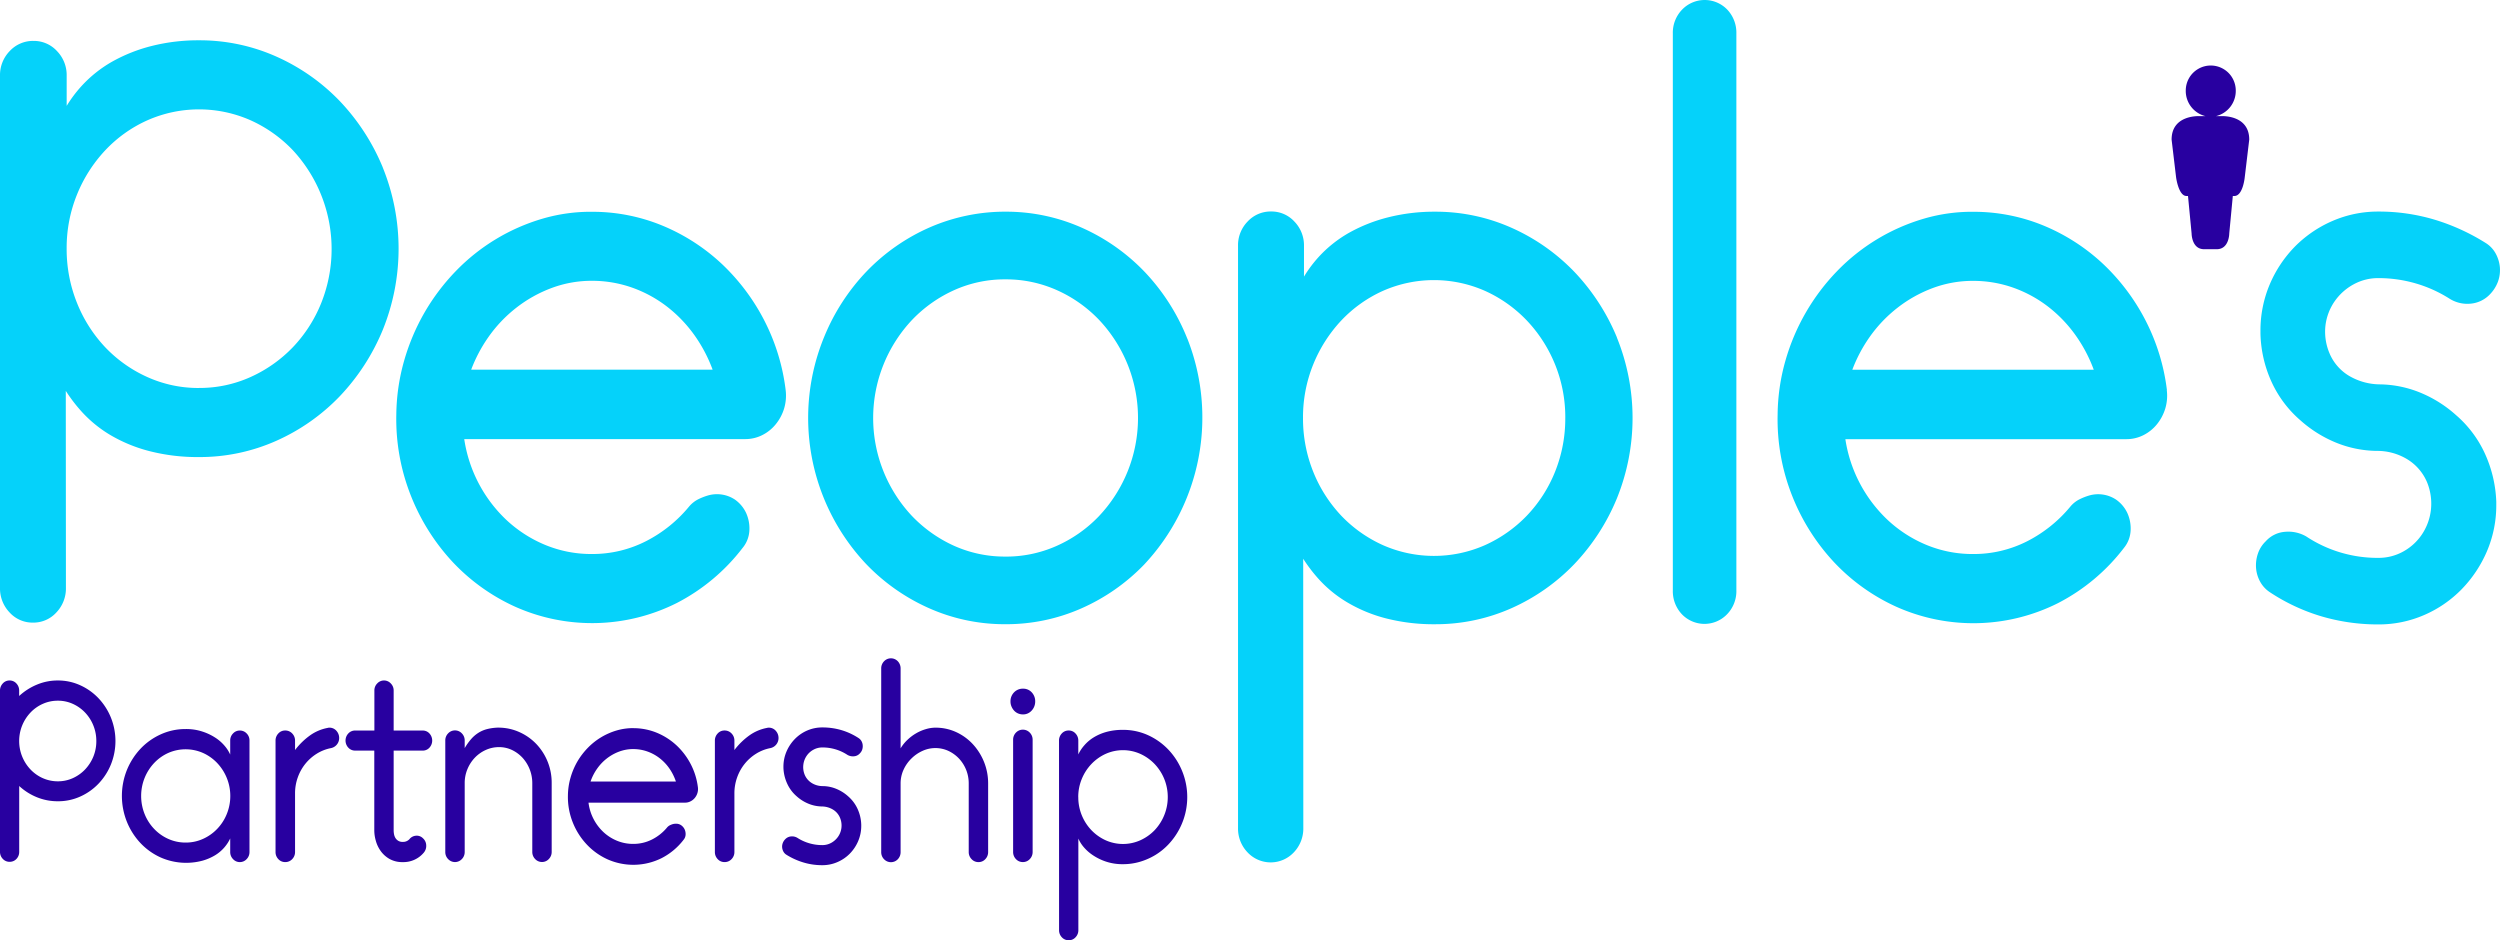
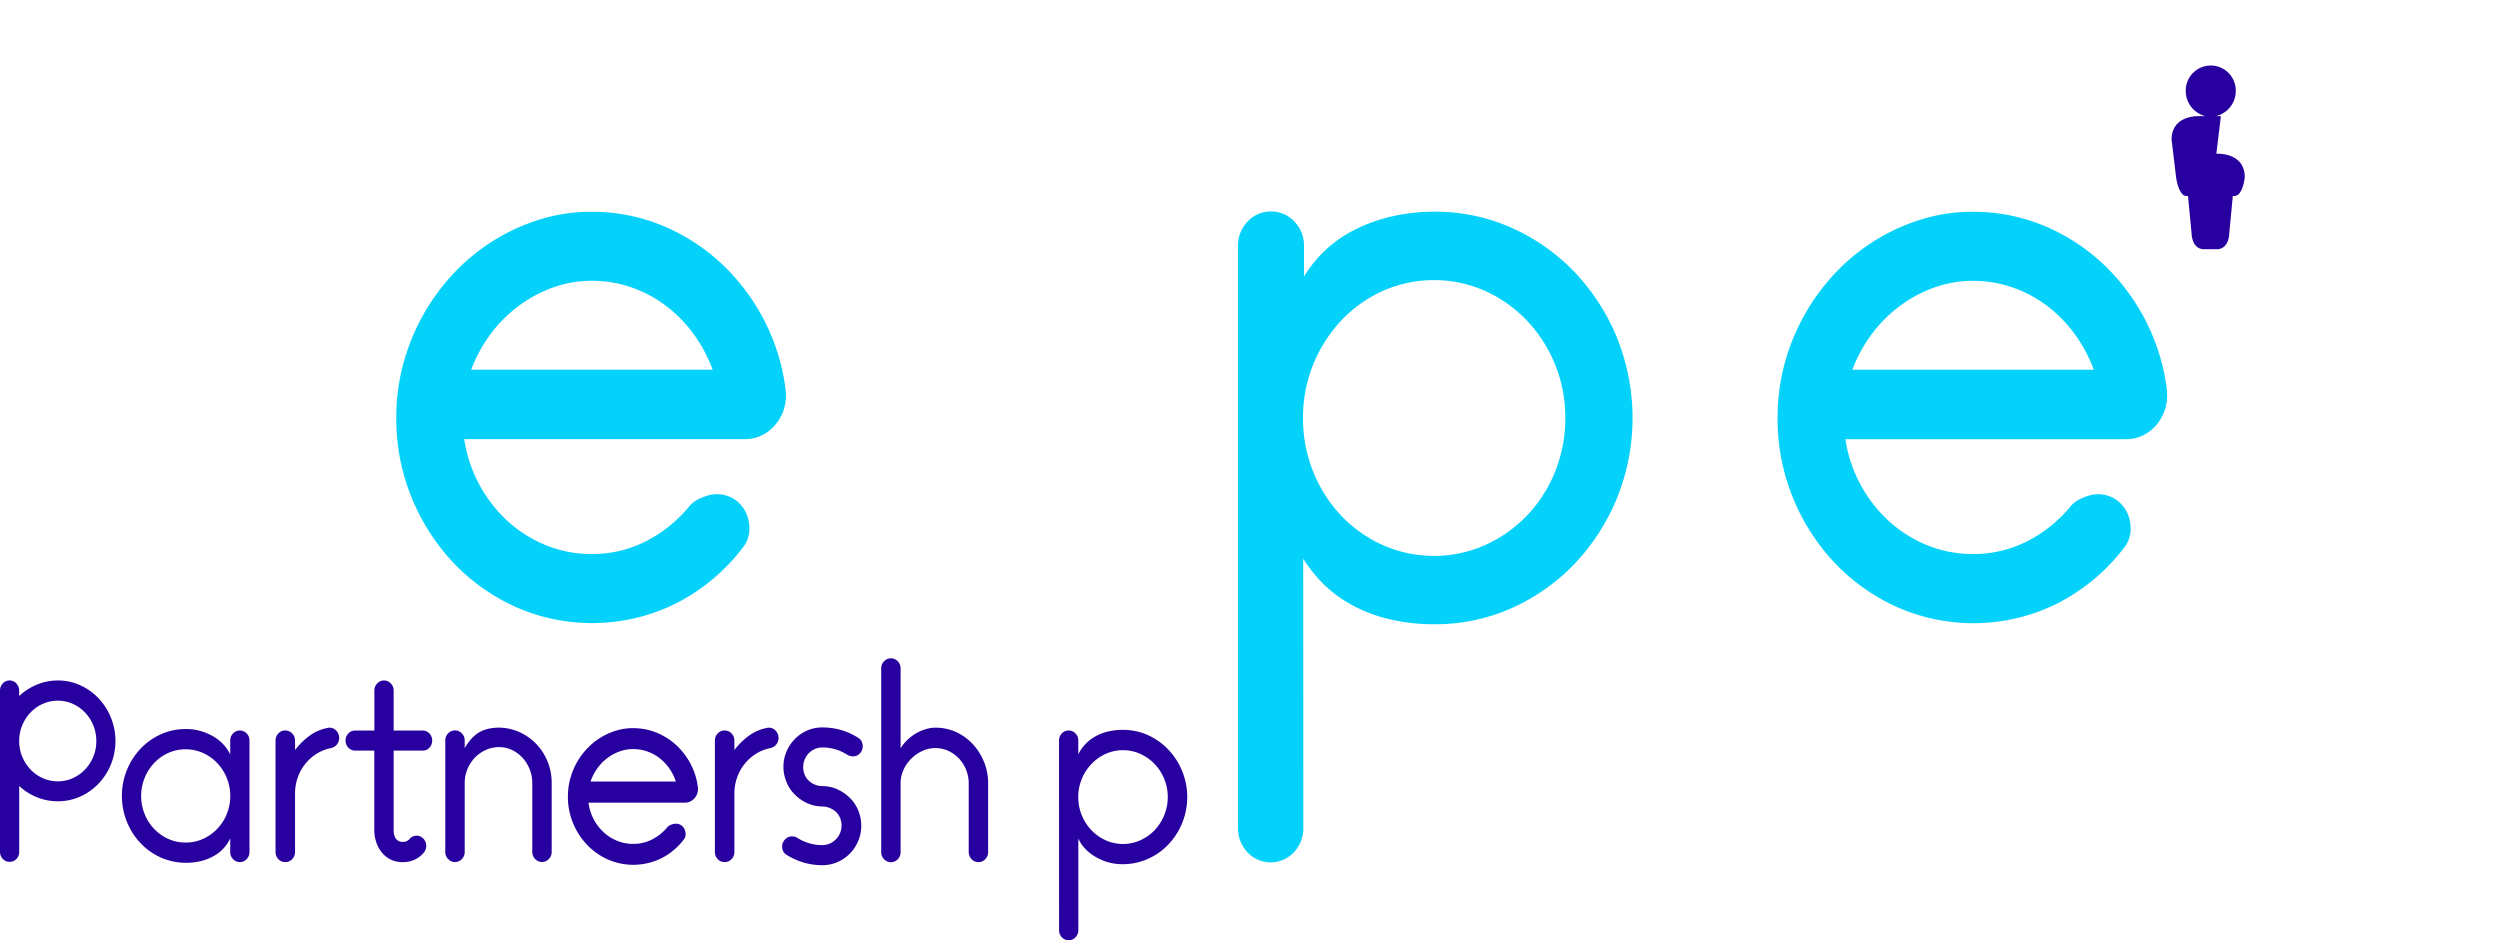
<svg xmlns="http://www.w3.org/2000/svg" viewBox="0 0 190 71.46">
  <defs>
    <style> .cls-3{fill:#2800a0}.cls-13{fill:#05d2fa} </style>
  </defs>
  <g>
-     <path class="cls-13" d="M300.819 33.223a4.175 4.175 0 0 1 1.432-1.287 3.862 3.862 0 0 1 1.89-.479 10.092 10.092 0 0 1 2.854.406 9.99 9.99 0 0 1 2.572 1.166 2.535 2.535 0 0 0 1.61.367 2.3 2.3 0 0 0 1.454-.716 2.758 2.758 0 0 0 .6-.951 2.586 2.586 0 0 0 .149-1.08 2.686 2.686 0 0 0-.311-1.044 2.161 2.161 0 0 0-.78-.825 16.01 16.01 0 0 0-3.845-1.757 14.766 14.766 0 0 0-4.3-.624 8.678 8.678 0 0 0-3.486.713 9.1 9.1 0 0 0-2.845 1.936 9.277 9.277 0 0 0-1.921 2.877 8.968 8.968 0 0 0-.709 3.543v.2a9.342 9.342 0 0 0 .845 3.679 8.55 8.55 0 0 0 2.181 2.909 9.429 9.429 0 0 0 2.651 1.677 8.465 8.465 0 0 0 3.154.655 4.394 4.394 0 0 1 2.317.63 3.75 3.75 0 0 1 1.515 1.757 4.287 4.287 0 0 1 .288 2.126 4.216 4.216 0 0 1-.683 1.841 4.07 4.07 0 0 1-1.417 1.294 3.843 3.843 0 0 1-1.889.482 9.81 9.81 0 0 1-5.485-1.629 2.719 2.719 0 0 0-1.613-.351 2.186 2.186 0 0 0-1.465.722 2.336 2.336 0 0 0-.6.956 2.762 2.762 0 0 0-.133 1.084 2.553 2.553 0 0 0 .312 1.031 2.257 2.257 0 0 0 .748.805 14.7 14.7 0 0 0 3.876 1.816 15.147 15.147 0 0 0 4.357.624 8.646 8.646 0 0 0 3.486-.716 8.931 8.931 0 0 0 2.845-1.956 9.5 9.5 0 0 0 1.921-2.884 8.884 8.884 0 0 0 .711-3.54v-.234a9.643 9.643 0 0 0-.873-3.673 8.566 8.566 0 0 0-2.181-2.9 9.413 9.413 0 0 0-2.65-1.683 8.4 8.4 0 0 0-3.148-.658 4.688 4.688 0 0 1-2.325-.641 3.635 3.635 0 0 1-1.513-1.758 4.2 4.2 0 0 1-.289-2.1 4.1 4.1 0 0 1 .694-1.813" transform="translate(-123.388 -10.32)" />
-     <path class="cls-13" d="M134.458 36.071a15.886 15.886 0 0 0-3.174-5.008 15.09 15.09 0 0 0-4.743-3.384 14.139 14.139 0 0 0-5.823-1.264 14.354 14.354 0 0 0-5.836 1.192 15.056 15.056 0 0 0-4.781 3.326 15.88 15.88 0 0 0-3.231 4.967 16.192 16.192 0 0 0 3.107 17.219 15.068 15.068 0 0 0 4.745 3.384 14.126 14.126 0 0 0 5.822 1.264h.094a14.126 14.126 0 0 0 5.742-1.192 15.077 15.077 0 0 0 4.781-3.326 16.329 16.329 0 0 0 3.3-17.18m-13.889 16.558a9.4 9.4 0 0 1-3.9-.845 10.262 10.262 0 0 1-3.176-2.276 10.877 10.877 0 0 1 .084-14.911 10.247 10.247 0 0 1 3.2-2.237 9.373 9.373 0 0 1 3.846-.8h.064a9.462 9.462 0 0 1 3.913.847 10.154 10.154 0 0 1 3.188 2.276 10.869 10.869 0 0 1-.084 14.909 10.14 10.14 0 0 1-3.211 2.238 9.435 9.435 0 0 1-3.923.8" transform="translate(-44.22 -10.327)" />
    <path class="cls-13" d="M81.386 39.971a15.687 15.687 0 0 0-1.63-5.3 15.925 15.925 0 0 0-3.23-4.293 14.979 14.979 0 0 0-4.44-2.875 13.892 13.892 0 0 0-5.291-1.078 13.046 13.046 0 0 0-3.9.526 15.066 15.066 0 0 0-6.577 3.98 16.164 16.164 0 0 0-2.368 3.131 16.33 16.33 0 0 0-1.561 3.685 15.519 15.519 0 0 0-.593 4.07 15.806 15.806 0 0 0 1.104 6.176 16.01 16.01 0 0 0 3.176 5.044 15 15 0 0 0 4.75 3.4 14.325 14.325 0 0 0 12.293-.284 14.9 14.9 0 0 0 5-4.19 2.248 2.248 0 0 0 .511-1.336 2.847 2.847 0 0 0-.25-1.315 2.575 2.575 0 0 0-.841-1.009 2.464 2.464 0 0 0-2.066-.317 4.646 4.646 0 0 0-.684.264 2.226 2.226 0 0 0-.74.573 10.308 10.308 0 0 1-3.277 2.635 8.941 8.941 0 0 1-4.118.975 9.159 9.159 0 0 1-3.543-.691 9.824 9.824 0 0 1-2.964-1.912 10.6 10.6 0 0 1-3.189-6.13H78.3a2.87 2.87 0 0 0 1.3-.3 3.121 3.121 0 0 0 1.037-.834 3.485 3.485 0 0 0 .633-1.195 3.441 3.441 0 0 0 .116-1.4m-23.9-1.548a11.116 11.116 0 0 1 1.3-2.464 10.372 10.372 0 0 1 2.141-2.252 10.087 10.087 0 0 1 2.683-1.495 8.671 8.671 0 0 1 3.049-.543 9.121 9.121 0 0 1 3.09.529 9.618 9.618 0 0 1 2.68 1.479 10.34 10.34 0 0 1 2.115 2.254 11.218 11.218 0 0 1 1.292 2.492z" transform="translate(-21.676 -10.328)" />
-     <path class="cls-13" d="M222.766.73a2.379 2.379 0 0 0-3.429 0 2.518 2.518 0 0 0-.707 1.814v42.328a2.552 2.552 0 0 0 .691 1.813 2.379 2.379 0 0 0 3.429 0 2.518 2.518 0 0 0 .709-1.814V2.543a2.547 2.547 0 0 0-.693-1.813" transform="translate(-91.495)" />
    <path class="cls-13" d="M190.6 35.97a16.192 16.192 0 0 0-3.222-4.977 15.163 15.163 0 0 0-4.772-3.357 14.144 14.144 0 0 0-5.839-1.232 14.324 14.324 0 0 0-3.53.421A12.144 12.144 0 0 0 170.249 28a9.421 9.421 0 0 0-2.336 1.861 9.8 9.8 0 0 0-1.1 1.476V29a2.593 2.593 0 0 0-.73-1.848 2.363 2.363 0 0 0-1.765-.764 2.389 2.389 0 0 0-1.79.764A2.583 2.583 0 0 0 161.8 29v44.243a2.607 2.607 0 0 0 .719 1.847 2.41 2.41 0 0 0 3.525 0 2.611 2.611 0 0 0 .718-1.847l-.009-20.463a11.7 11.7 0 0 0 1.027 1.373 9.343 9.343 0 0 0 2.252 1.9 11.267 11.267 0 0 0 3 1.255 14.607 14.607 0 0 0 3.736.449 14.165 14.165 0 0 0 5.832-1.227 15.163 15.163 0 0 0 4.771-3.358 16.14 16.14 0 0 0 3.222-4.978 16.274 16.274 0 0 0 0-12.225m-3.922 6.1a10.848 10.848 0 0 1-.78 4.109 10.476 10.476 0 0 1-2.145 3.332 10.238 10.238 0 0 1-3.18 2.237 9.6 9.6 0 0 1-7.751 0 10.1 10.1 0 0 1-3.165-2.235 10.618 10.618 0 0 1-2.131-3.334 10.832 10.832 0 0 1-.78-4.109 10.649 10.649 0 0 1 .78-4.065 10.809 10.809 0 0 1 2.131-3.334 10 10 0 0 1 3.165-2.25 9.6 9.6 0 0 1 7.751 0 10.156 10.156 0 0 1 3.18 2.25 10.67 10.67 0 0 1 2.926 7.4" transform="translate(-67.71 -10.315)" />
-     <path class="cls-3" d="M287.561 11.967h-.374a1.972 1.972 0 0 0 1.506-1.947 1.9 1.9 0 1 0-3.8 0 1.97 1.97 0 0 0 1.5 1.947h-.419s-2.157-.144-2.157 1.783l.34 2.858s.181 1.428.793 1.428h.113l.274 2.852s0 1.192.951 1.192h.957c.953 0 .953-1.192.953-1.192l.271-2.852h.115c.658 0 .792-1.428.792-1.428l.341-2.858c0-1.927-2.157-1.783-2.157-1.783" transform="translate(-118.775 -3.14)" />
-     <path class="cls-13" d="M29.092 14.692a16.366 16.366 0 0 0-3.254-5.028 15.326 15.326 0 0 0-4.82-3.391 14.291 14.291 0 0 0-5.9-1.244 14.434 14.434 0 0 0-3.566.425 12.234 12.234 0 0 0-3.015 1.19 9.5 9.5 0 0 0-2.357 1.88 9.818 9.818 0 0 0-1.113 1.49v-2.3a2.615 2.615 0 0 0-.737-1.867 2.381 2.381 0 0 0-1.781-.772 2.416 2.416 0 0 0-1.81.772A2.615 2.615 0 0 0 0 7.709v38.936a2.637 2.637 0 0 0 .727 1.866 2.357 2.357 0 0 0 1.778.774 2.359 2.359 0 0 0 1.78-.774 2.636 2.636 0 0 0 .725-1.866L5 31.672a11.84 11.84 0 0 0 1.035 1.385 9.5 9.5 0 0 0 2.274 1.925 11.422 11.422 0 0 0 3.034 1.265 14.673 14.673 0 0 0 3.773.456 14.287 14.287 0 0 0 5.9-1.243 15.3 15.3 0 0 0 4.819-3.392 16.349 16.349 0 0 0 3.254-5.028 16.435 16.435 0 0 0 0-12.348M15.121 31.453a9.422 9.422 0 0 1-3.915-.827 10.166 10.166 0 0 1-3.2-2.259A10.662 10.662 0 0 1 5.856 25a10.95 10.95 0 0 1-.79-4.151 10.749 10.749 0 0 1 .79-4.106 10.859 10.859 0 0 1 2.154-3.366 10 10 0 0 1 3.2-2.272 9.683 9.683 0 0 1 7.829 0 10.245 10.245 0 0 1 3.212 2.272A11.051 11.051 0 0 1 24.412 25a10.574 10.574 0 0 1-2.164 3.365 10.354 10.354 0 0 1-3.213 2.259 9.421 9.421 0 0 1-3.914.827" transform="translate(0 -1.966)" />
+     <path class="cls-3" d="M287.561 11.967h-.374a1.972 1.972 0 0 0 1.506-1.947 1.9 1.9 0 1 0-3.8 0 1.97 1.97 0 0 0 1.5 1.947h-.419s-2.157-.144-2.157 1.783l.34 2.858s.181 1.428.793 1.428h.113l.274 2.852s0 1.192.951 1.192h.957c.953 0 .953-1.192.953-1.192l.271-2.852h.115c.658 0 .792-1.428.792-1.428c0-1.927-2.157-1.783-2.157-1.783" transform="translate(-118.775 -3.14)" />
    <path class="cls-3" d="M4.4 84.913a4.047 4.047 0 0 1 1.7.364 4.429 4.429 0 0 1 1.387.987 4.725 4.725 0 0 1 .94 1.465 4.768 4.768 0 0 1 0 3.572 4.673 4.673 0 0 1-.94 1.454 4.4 4.4 0 0 1-1.387.978 4.071 4.071 0 0 1-1.7.359 4.166 4.166 0 0 1-1.6-.308 4.429 4.429 0 0 1-1.34-.851v5a.763.763 0 0 1-.21.541.69.69 0 0 1-.517.22.687.687 0 0 1-.517-.22.762.762 0 0 1-.216-.541V85.685a.773.773 0 0 1 .212-.546.682.682 0 0 1 .517-.227.685.685 0 0 1 .517.227.774.774 0 0 1 .21.546v.406A4.579 4.579 0 0 1 2.8 85.23a4.061 4.061 0 0 1 1.6-.317m0 7.663a2.72 2.72 0 0 0 1.133-.24 2.968 2.968 0 0 0 .93-.658 3.16 3.16 0 0 0 .63-.975 3.09 3.09 0 0 0 .228-1.186 3.13 3.13 0 0 0-.858-2.17 2.958 2.958 0 0 0-.93-.658 2.711 2.711 0 0 0-1.133-.24 2.762 2.762 0 0 0-1.147.24 2.912 2.912 0 0 0-.933.658 3.147 3.147 0 0 0 0 4.331 2.921 2.921 0 0 0 .933.658 2.772 2.772 0 0 0 1.147.24" transform="translate(0 -33.196)" />
    <path class="cls-3" d="M25.627 100.312a.76.76 0 0 1-.216.546.7.7 0 0 1-.52.227.686.686 0 0 1-.512-.227.759.759 0 0 1-.217-.546v-1.027a3 3 0 0 1-.444.683 2.954 2.954 0 0 1-.7.593 3.9 3.9 0 0 1-.974.418 4.8 4.8 0 0 1-3.152-.24 4.861 4.861 0 0 1-1.542-1.092 5.21 5.21 0 0 1-1.037-1.618 5.288 5.288 0 0 1 0-3.95 5.25 5.25 0 0 1 1.037-1.615 4.851 4.851 0 0 1 1.542-1.092 4.525 4.525 0 0 1 1.884-.4 3.947 3.947 0 0 1 1.279.194 4.154 4.154 0 0 1 1 .479 3.2 3.2 0 0 1 .707.632 2.72 2.72 0 0 1 .4.635v-1.064a.744.744 0 0 1 .217-.541.688.688 0 0 1 .512-.222.7.7 0 0 1 .52.222.745.745 0 0 1 .216.541zm-4.853-.712a3.16 3.16 0 0 0 1.317-.278 3.411 3.411 0 0 0 1.077-.758 3.516 3.516 0 0 0 .73-1.125 3.645 3.645 0 0 0-.73-3.888 3.433 3.433 0 0 0-1.077-.763 3.276 3.276 0 0 0-2.635 0 3.387 3.387 0 0 0-1.072.763 3.621 3.621 0 0 0-.724 1.13 3.7 3.7 0 0 0 0 2.758 3.53 3.53 0 0 0 .724 1.125 3.366 3.366 0 0 0 1.072.758 3.17 3.17 0 0 0 1.318.278" transform="translate(-6.666 -35.565)" />
    <path class="cls-3" d="M39.994 90.811a.7.7 0 0 1 .323.019.7.7 0 0 1 .269.154.852.852 0 0 1 .19.264.8.8 0 0 1 .072.336.777.777 0 0 1-.62.77 3.191 3.191 0 0 0-1.083.425 3.455 3.455 0 0 0-.867.767 3.534 3.534 0 0 0-.576 1.036 3.577 3.577 0 0 0-.207 1.219v4.443a.763.763 0 0 1-.215.546.706.706 0 0 1-.531.226.687.687 0 0 1-.525-.226.767.767 0 0 1-.212-.546v-8.455a.771.771 0 0 1 .212-.546.691.691 0 0 1 .525-.227.711.711 0 0 1 .531.227.767.767 0 0 1 .215.546v.711a5.3 5.3 0 0 1 1.151-1.12 3.363 3.363 0 0 1 1.348-.565" transform="translate(-15.071 -35.498)" />
    <path class="cls-3" d="M48.816 95.646v.669a1.566 1.566 0 0 0 .027.273.845.845 0 0 0 .1.283.662.662 0 0 0 .212.22.626.626 0 0 0 .36.09.655.655 0 0 0 .5-.207.7.7 0 0 1 .506-.264.666.666 0 0 1 .526.2.739.739 0 0 1 .243.523.785.785 0 0 1-.18.559 2.007 2.007 0 0 1-1.6.725 1.971 1.971 0 0 1-1.008-.24 2.1 2.1 0 0 1-.669-.6 2.417 2.417 0 0 1-.372-.781 2.89 2.89 0 0 1-.117-.78v-6.073h-1.459a.694.694 0 0 1-.512-.222.79.79 0 0 1 0-1.083.689.689 0 0 1 .512-.221h1.466v-3.04a.745.745 0 0 1 .216-.537.7.7 0 0 1 1.032 0 .749.749 0 0 1 .217.537v3.041h2.21a.677.677 0 0 1 .508.221.8.8 0 0 1 0 1.083.682.682 0 0 1-.508.222h-2.21z" transform="translate(-18.898 -33.197)" />
    <path class="cls-3" d="M62.308 90.8a3.847 3.847 0 0 1 1.55.354 4.053 4.053 0 0 1 1.264.9 4.264 4.264 0 0 1 1.158 2.95v5.235a.757.757 0 0 1-.216.544.687.687 0 0 1-.52.227.7.7 0 0 1-.523-.227.761.761 0 0 1-.215-.544v-5.23a2.869 2.869 0 0 0-.737-1.915 2.654 2.654 0 0 0-.8-.593 2.273 2.273 0 0 0-.984-.221 2.437 2.437 0 0 0-1.016.217 2.676 2.676 0 0 0-.831.588 2.822 2.822 0 0 0-.562.871 2.723 2.723 0 0 0-.207 1.054v5.235a.757.757 0 0 1-.216.544.713.713 0 0 1-1.043 0 .755.755 0 0 1-.216-.544v-8.463a.757.757 0 0 1 .216-.546.714.714 0 0 1 1.043 0 .759.759 0 0 1 .216.546v.574a4.55 4.55 0 0 1 .49-.688 2.528 2.528 0 0 1 .566-.484 2.338 2.338 0 0 1 .7-.287 3.813 3.813 0 0 1 .891-.1" transform="translate(-24.352 -35.499)" />
    <path class="cls-3" d="M79.23 90.863a4.685 4.685 0 0 1 1.77.357 5.021 5.021 0 0 1 1.483.956 5.3 5.3 0 0 1 1.075 1.424 5.155 5.155 0 0 1 .544 1.761 1.017 1.017 0 0 1-.037.432 1.061 1.061 0 0 1-.2.373.99.99 0 0 1-.323.257.881.881 0 0 1-.4.1h-7.355a3.682 3.682 0 0 0 1.129 2.231 3.406 3.406 0 0 0 1.032.663 3.188 3.188 0 0 0 1.236.241 3.125 3.125 0 0 0 1.439-.339 3.575 3.575 0 0 0 1.14-.913.68.68 0 0 1 .222-.17 1.54 1.54 0 0 1 .219-.084 1 1 0 0 1 .236-.028.667.667 0 0 1 .395.121.79.79 0 0 1 .256.306.862.862 0 0 1 .076.4.657.657 0 0 1-.154.395 4.948 4.948 0 0 1-1.671 1.395 4.821 4.821 0 0 1-4.1.094 4.982 4.982 0 0 1-1.589-1.135 5.278 5.278 0 0 1-1.062-1.676 5.2 5.2 0 0 1-.368-2.051 5.045 5.045 0 0 1 .2-1.351 5.4 5.4 0 0 1 .519-1.225 5.48 5.48 0 0 1 .793-1.039 5.032 5.032 0 0 1 2.2-1.323 4.459 4.459 0 0 1 1.3-.175m-.045 1.591a3.047 3.047 0 0 0-1.065.189 3.534 3.534 0 0 0-.936.518 3.6 3.6 0 0 0-.746.782 3.842 3.842 0 0 0-.5.978h6.487a3.954 3.954 0 0 0-.494-.989 3.548 3.548 0 0 0-.737-.78 3.354 3.354 0 0 0-.936-.513 3.184 3.184 0 0 0-1.078-.184" transform="translate(-31.061 -35.522)" />
    <path class="cls-3" d="M97.414 90.811a.7.7 0 0 1 .323.019.7.7 0 0 1 .269.154.852.852 0 0 1 .19.264.8.8 0 0 1 .072.336.777.777 0 0 1-.62.77 3.191 3.191 0 0 0-1.083.425 3.455 3.455 0 0 0-.867.767 3.534 3.534 0 0 0-.576 1.036 3.576 3.576 0 0 0-.207 1.219v4.443a.762.762 0 0 1-.215.546.706.706 0 0 1-.532.226.687.687 0 0 1-.525-.226.767.767 0 0 1-.212-.546v-8.455a.771.771 0 0 1 .212-.546.691.691 0 0 1 .525-.227.711.711 0 0 1 .532.227.767.767 0 0 1 .215.546v.711a5.282 5.282 0 0 1 1.151-1.12 3.363 3.363 0 0 1 1.348-.565" transform="translate(-39.1 -35.498)" />
    <path class="cls-3" d="M107.237 96.006a2.82 2.82 0 0 1 .719.959 3.06 3.06 0 0 1 .279 1.216v.065a2.946 2.946 0 0 1-.235 1.167 3.089 3.089 0 0 1-.635.952 2.974 2.974 0 0 1-.94.64 2.828 2.828 0 0 1-1.15.236 4.892 4.892 0 0 1-1.437-.208 5.283 5.283 0 0 1-1.287-.583.642.642 0 0 1-.234-.245.813.813 0 0 1-.094-.316.764.764 0 0 1 .045-.324.806.806 0 0 1 .185-.292.684.684 0 0 1 .441-.217.777.777 0 0 1 .494.112 3.436 3.436 0 0 0 .894.406 3.517 3.517 0 0 0 .994.141 1.393 1.393 0 0 0 .683-.174 1.521 1.521 0 0 0 .516-.467 1.478 1.478 0 0 0 .252-.66 1.524 1.524 0 0 0-.1-.761 1.323 1.323 0 0 0-.552-.644 1.663 1.663 0 0 0-.832-.231 2.774 2.774 0 0 1-1.038-.217 3.071 3.071 0 0 1-.877-.555 2.793 2.793 0 0 1-.718-.956 3.117 3.117 0 0 1-.289-1.209v-.077a2.914 2.914 0 0 1 .234-1.162 3.121 3.121 0 0 1 .634-.95 2.949 2.949 0 0 1 .939-.646 2.85 2.85 0 0 1 1.151-.234 5.081 5.081 0 0 1 1.455.206 4.921 4.921 0 0 1 1.294.6.669.669 0 0 1 .226.239.757.757 0 0 1 .092.312.83.83 0 0 1-.038.329.723.723 0 0 1-.18.287.656.656 0 0 1-.445.221.834.834 0 0 1-.5-.109 3.435 3.435 0 0 0-1.905-.563 1.382 1.382 0 0 0-.682.174 1.464 1.464 0 0 0-.514.467 1.512 1.512 0 0 0-.247.663 1.528 1.528 0 0 0 .1.767 1.354 1.354 0 0 0 .552.64 1.566 1.566 0 0 0 .832.226 2.752 2.752 0 0 1 1.038.217 3.086 3.086 0 0 1 .876.555" transform="translate(-42.78 -35.487)" />
    <path class="cls-3" d="M119.3 87.418a3.7 3.7 0 0 1 1.555.334 4 4 0 0 1 1.268.914 4.416 4.416 0 0 1 .854 1.351 4.355 4.355 0 0 1 .314 1.647v5.2a.763.763 0 0 1-.212.544.686.686 0 0 1-.524.227.7.7 0 0 1-.523-.227.755.755 0 0 1-.216-.544v-5.2a2.755 2.755 0 0 0-.741-1.9 2.677 2.677 0 0 0-.809-.583 2.359 2.359 0 0 0-1.959 0 2.881 2.881 0 0 0-.845.58 2.844 2.844 0 0 0-.6.856 2.5 2.5 0 0 0-.223 1.054v5.2a.773.773 0 0 1-.211.544.718.718 0 0 1-1.047 0 .755.755 0 0 1-.216-.544V82.928a.769.769 0 0 1 .216-.555.72.72 0 0 1 1.047 0 .787.787 0 0 1 .211.555v6.063a2.923 2.923 0 0 1 .512-.64 3.447 3.447 0 0 1 .66-.5 3.259 3.259 0 0 1 .742-.32 2.607 2.607 0 0 1 .746-.114" transform="translate(-48.193 -32.115)" />
-     <path class="cls-3" d="M133.012 87.892a.945.945 0 0 1-.374-.075.877.877 0 0 1-.3-.213 1.08 1.08 0 0 1-.2-.315.952.952 0 0 1-.076-.376.965.965 0 0 1 .274-.7.913.913 0 0 1 .679-.278.873.873 0 0 1 .66.278.983.983 0 0 1 .265.7 1 1 0 0 1-.072.376.983.983 0 0 1-.2.315.9.9 0 0 1-.292.213.871.871 0 0 1-.363.075M133 99.113a.7.7 0 0 1-.523-.226.763.763 0 0 1-.215-.546v-8.519a.764.764 0 0 1 .215-.546.723.723 0 0 1 1.051 0 .759.759 0 0 1 .217.546v8.519a.758.758 0 0 1-.217.546.7.7 0 0 1-.529.226" transform="translate(-55.265 -33.596)" />
    <path class="cls-3" d="M138.407 91.9a.774.774 0 0 1 .211-.548.694.694 0 0 1 .526-.226.681.681 0 0 1 .516.226.776.776 0 0 1 .213.548v1.044a2.948 2.948 0 0 1 .45-.682 3.029 3.029 0 0 1 .7-.6 3.787 3.787 0 0 1 .976-.425 4.624 4.624 0 0 1 1.266-.159 4.533 4.533 0 0 1 1.9.4 4.972 4.972 0 0 1 1.551 1.1 5.214 5.214 0 0 1 1.046 1.624 5.234 5.234 0 0 1-1.046 5.587 4.808 4.808 0 0 1-.99.8 4.942 4.942 0 0 1-1.165.513 4.508 4.508 0 0 1-1.294.184 3.964 3.964 0 0 1-1.279-.193 4.116 4.116 0 0 1-1-.485 3.305 3.305 0 0 1-.711-.63 2.585 2.585 0 0 1-.4-.639v6.956a.769.769 0 0 1-.213.546.679.679 0 0 1-.516.226.692.692 0 0 1-.526-.226.767.767 0 0 1-.211-.546zm1.465 4.292a3.62 3.62 0 0 0 1 2.513 3.526 3.526 0 0 0 1.077.763 3.223 3.223 0 0 0 2.639 0 3.523 3.523 0 0 0 1.083-.763 3.672 3.672 0 0 0 .733-3.9 3.657 3.657 0 0 0-.733-1.134 3.5 3.5 0 0 0-1.083-.767 3.223 3.223 0 0 0-2.639 0 3.5 3.5 0 0 0-1.077.767 3.625 3.625 0 0 0-.733 1.134 3.57 3.57 0 0 0-.27 1.384" transform="translate(-57.922 -35.608)" />
    <path class="cls-13" d="M261.911 39.971a15.713 15.713 0 0 0-1.63-5.3 15.891 15.891 0 0 0-3.231-4.293 14.983 14.983 0 0 0-4.438-2.875 13.91 13.91 0 0 0-5.293-1.078 13.036 13.036 0 0 0-3.894.526 15.082 15.082 0 0 0-6.58 3.98 16.141 16.141 0 0 0-3.929 6.816 15.4 15.4 0 0 0-.591 4.07 15.805 15.805 0 0 0 1.1 6.183 15.994 15.994 0 0 0 3.177 5.044 14.97 14.97 0 0 0 4.749 3.4 14.325 14.325 0 0 0 12.293-.284 14.9 14.9 0 0 0 5-4.19 2.257 2.257 0 0 0 .509-1.336 2.839 2.839 0 0 0-.249-1.315 2.574 2.574 0 0 0-.841-1.009 2.462 2.462 0 0 0-2.063-.323 4.53 4.53 0 0 0-.684.264 2.2 2.2 0 0 0-.74.573 10.34 10.34 0 0 1-3.277 2.635 8.952 8.952 0 0 1-4.12.975 9.162 9.162 0 0 1-3.541-.691 9.82 9.82 0 0 1-2.965-1.912 10.61 10.61 0 0 1-3.2-6.126h21.342a2.869 2.869 0 0 0 1.3-.3 3.137 3.137 0 0 0 1.038-.834 3.527 3.527 0 0 0 .633-1.195 3.421 3.421 0 0 0 .115-1.4m-23.9-1.548a11.134 11.134 0 0 1 1.3-2.464 10.378 10.378 0 0 1 2.142-2.252 10.072 10.072 0 0 1 2.681-1.495 8.675 8.675 0 0 1 3.049-.543 9.112 9.112 0 0 1 3.091.529 9.607 9.607 0 0 1 2.68 1.479 10.3 10.3 0 0 1 2.115 2.254 11.147 11.147 0 0 1 1.292 2.492z" transform="translate(-97.225 -10.328)" />
  </g>
</svg>